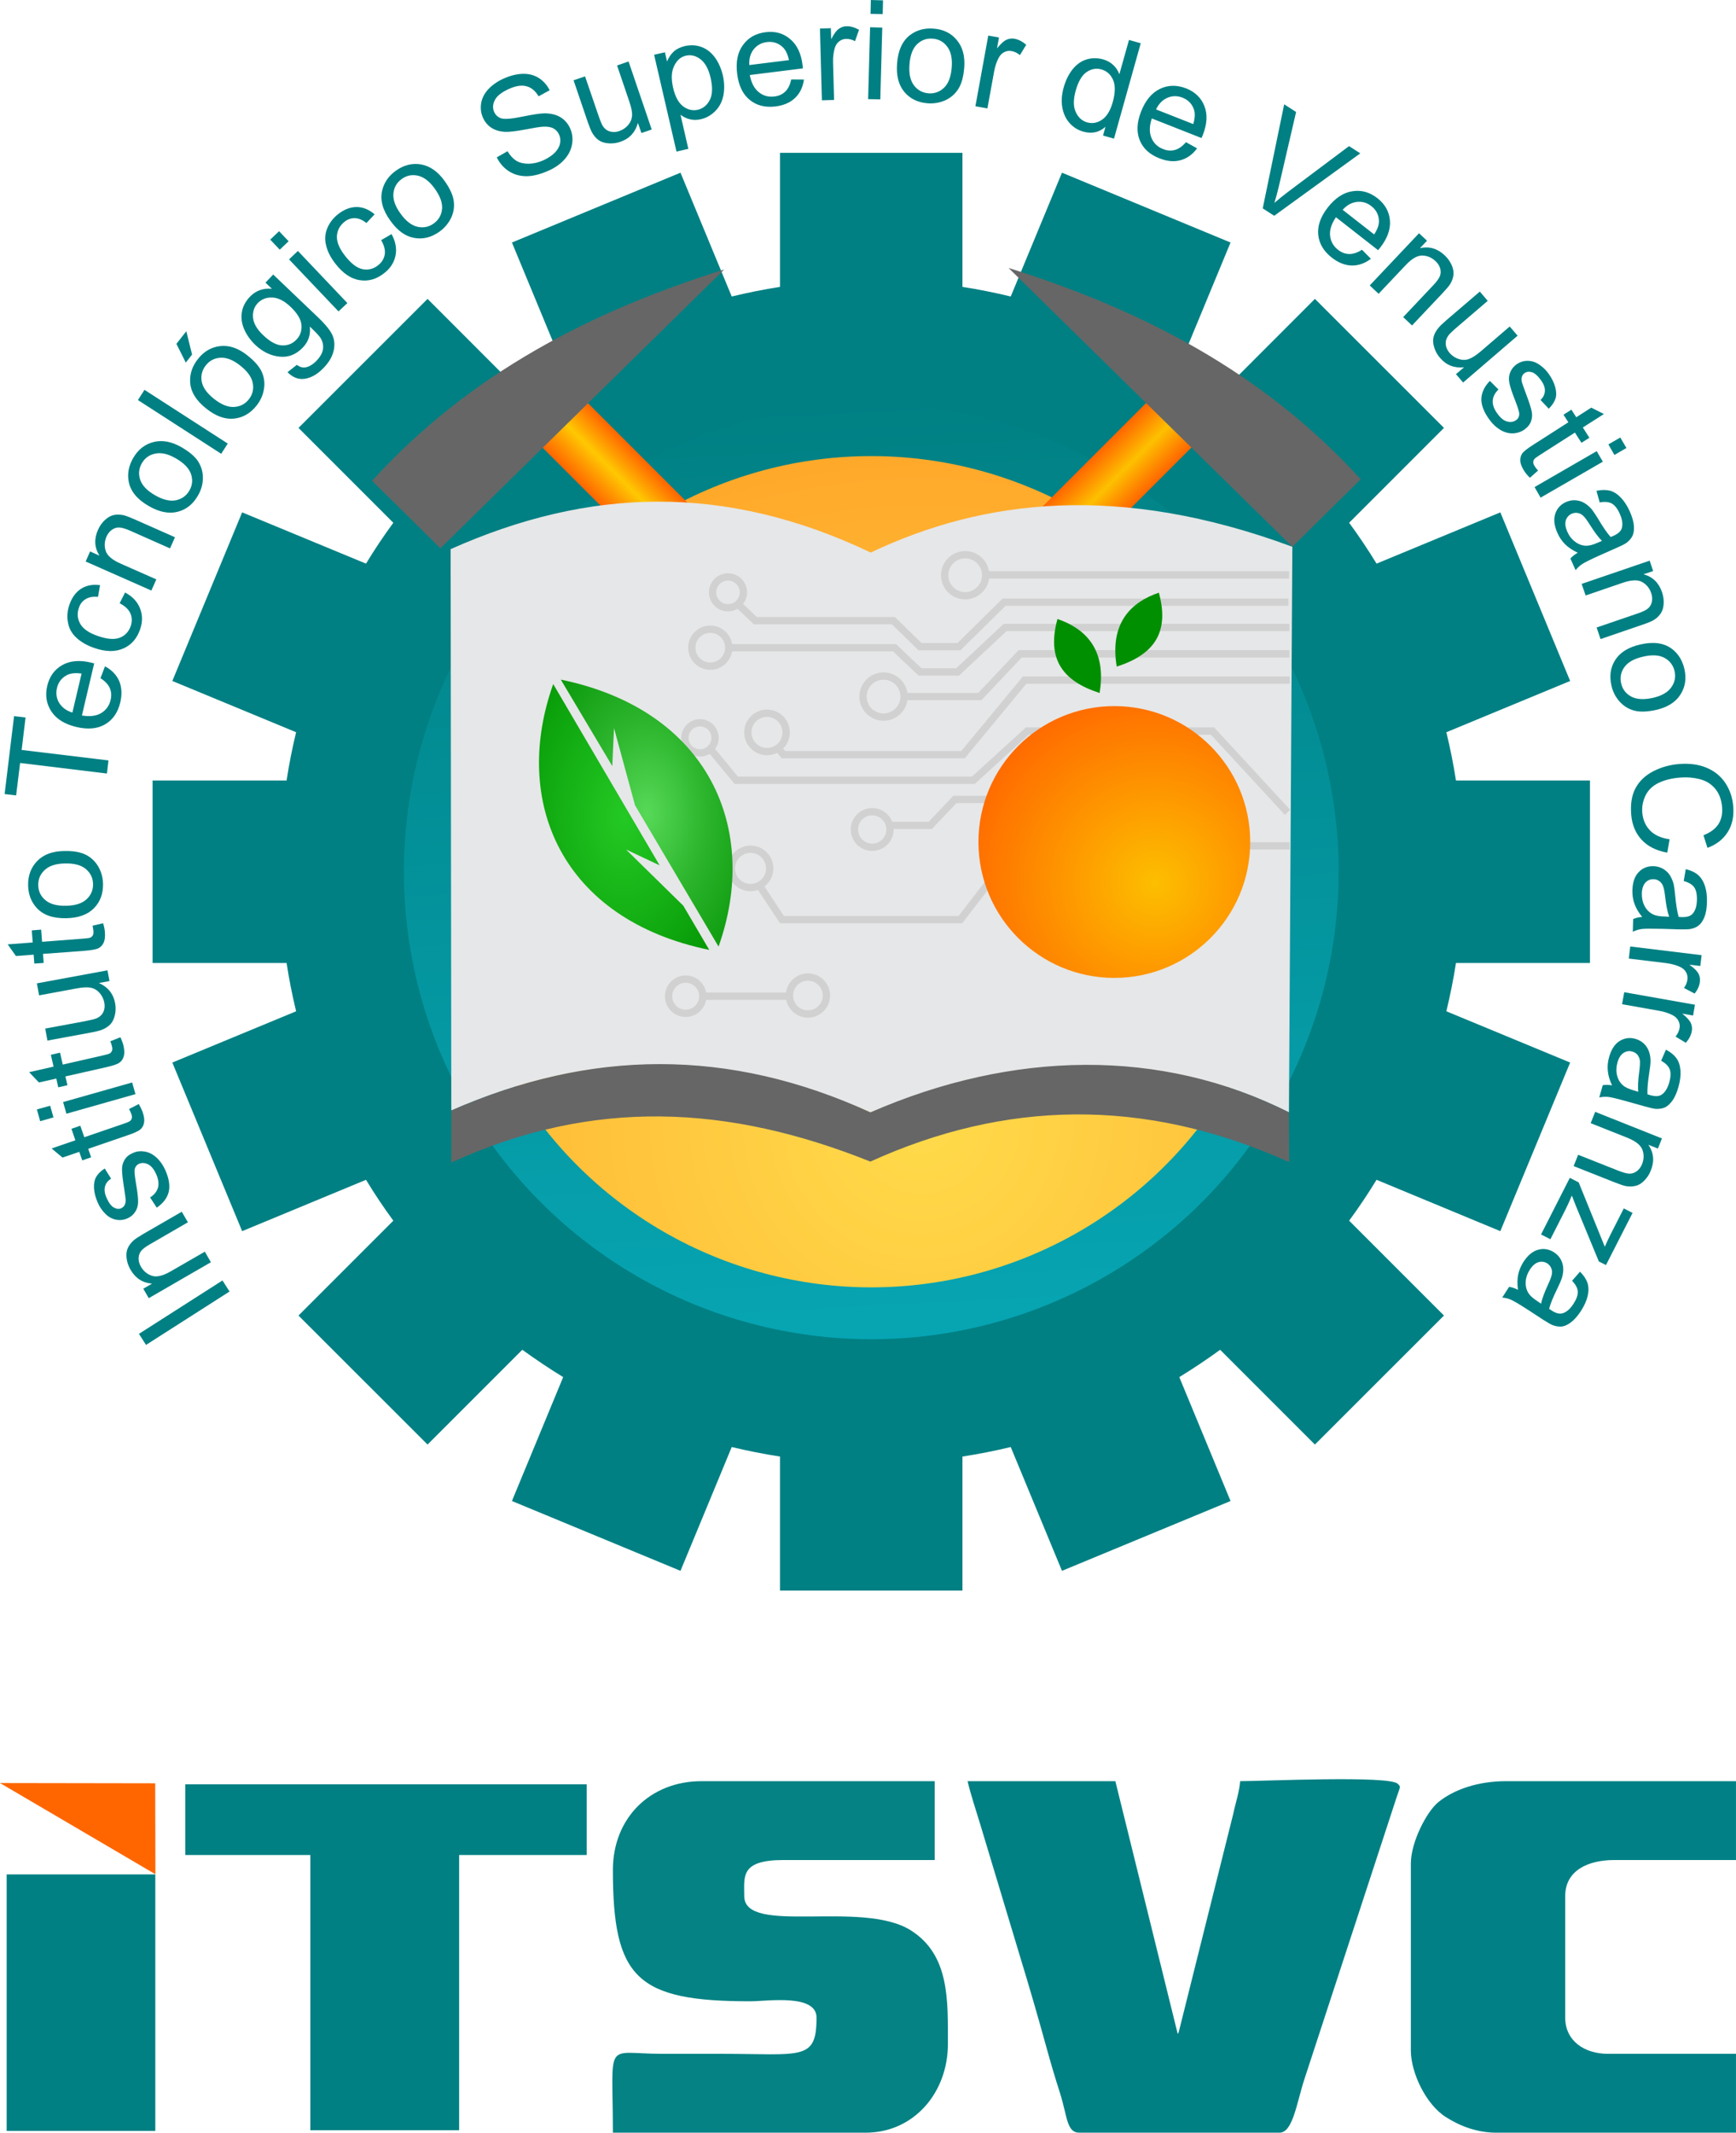
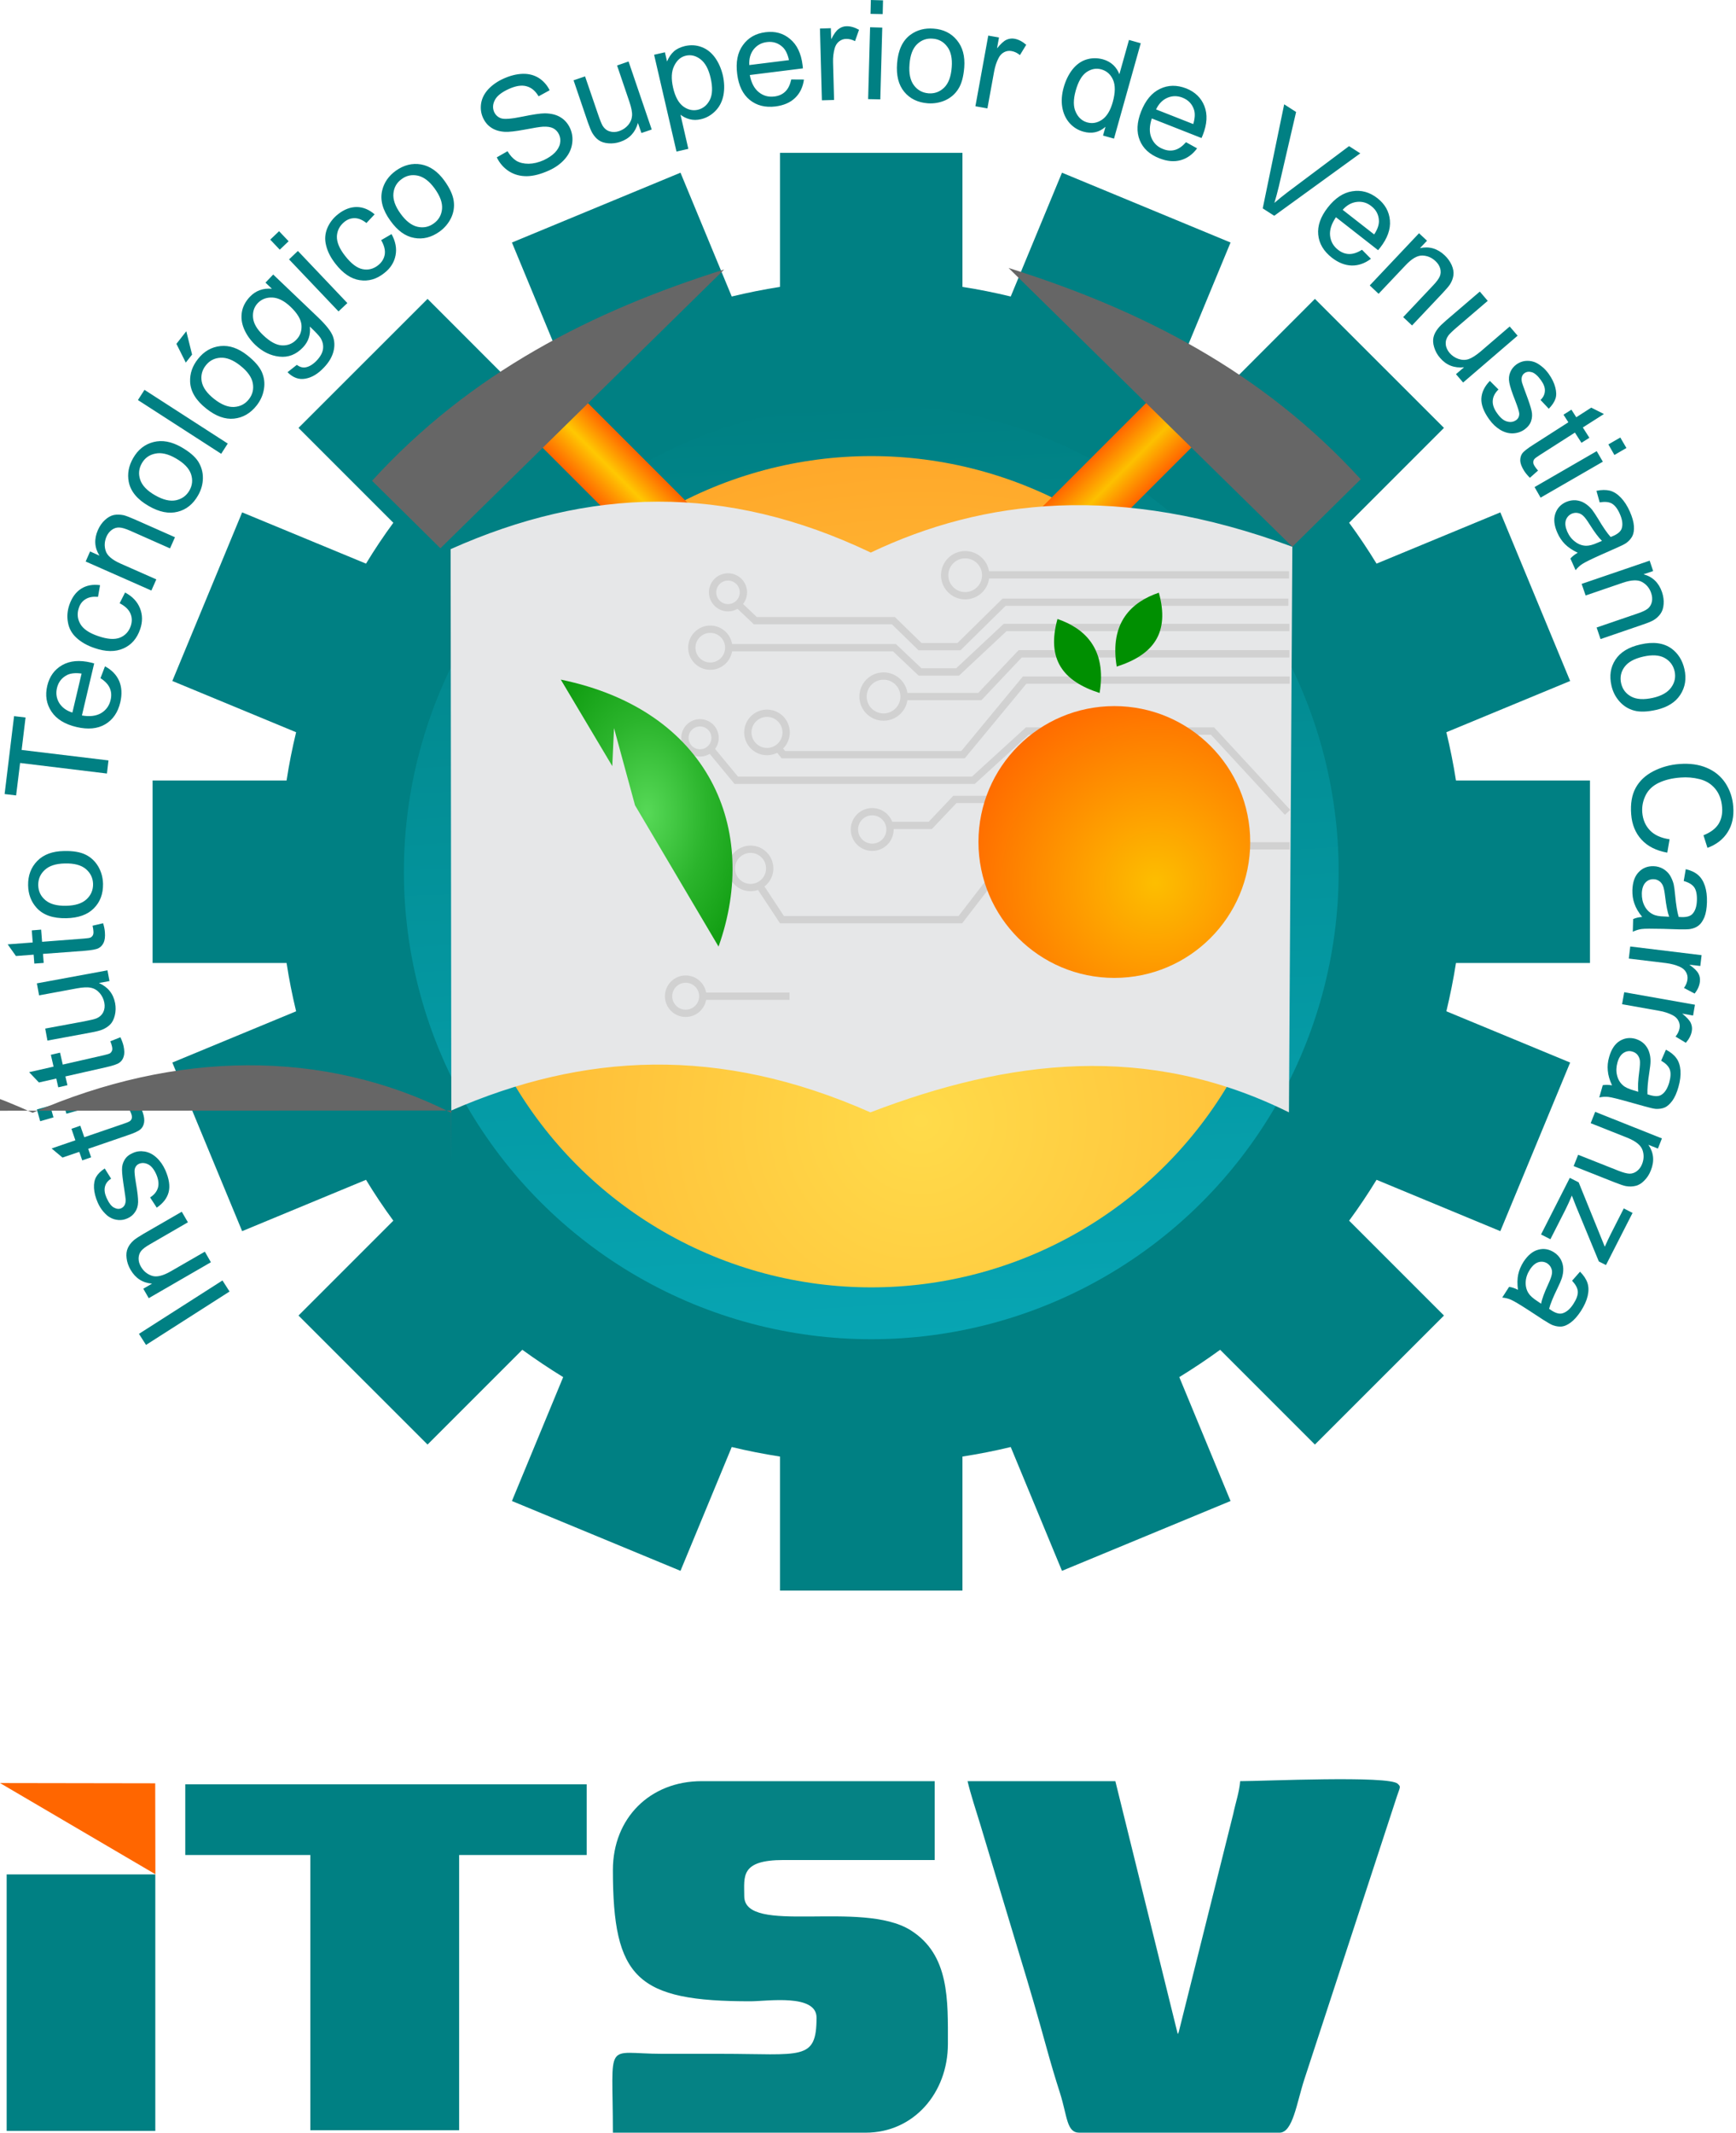
<svg xmlns="http://www.w3.org/2000/svg" xml:space="preserve" width="201.282mm" height="247.218mm" version="1.1" style="shape-rendering:geometricPrecision; text-rendering:geometricPrecision; image-rendering:optimizeQuality; fill-rule:evenodd; clip-rule:evenodd" viewBox="0 0 20391 25045">
  <defs>
    <style type="text/css">
   
    .str0 {stroke:#D1D1D1;stroke-width:85.765}
    .fil11 {fill:none}
    .fil10 {fill:#E6E7E8}
    .fil1 {fill:#008083}
    .fil13 {fill:#008F01}
    .fil3 {fill:#018186}
    .fil2 {fill:#058284}
    .fil4 {fill:#08C7D9}
    .fil9 {fill:#666666}
    .fil0 {fill:#FF6600}
    .fil8 {fill:url(#id2)}
    .fil5 {fill:url(#id3)}
    .fil7 {fill:url(#id4)}
    .fil14 {fill:url(#id5)}
    .fil15 {fill:url(#id6)}
    .fil12 {fill:url(#id7)}
    .fil6 {fill:url(#id8)}
   
  </style>
    <mask id="id0">
      <linearGradient id="id1" gradientUnits="userSpaceOnUse" x1="11180.5" y1="11332.7" x2="9054.12" y2="1384.51">
        <stop offset="0" style="stop-opacity:0; stop-color:white" />
        <stop offset="0.549" style="stop-opacity:-127.502; stop-color:white" />
        <stop offset="1" style="stop-opacity:1; stop-color:white" />
      </linearGradient>
      <rect style="fill:url(#id1)" x="1792" y="1795" width="16652" height="9127" />
    </mask>
    <linearGradient id="id2" gradientUnits="userSpaceOnUse" x1="12395.4" y1="6848.16" x2="11874" y2="6326.77">
      <stop offset="0" style="stop-opacity:1; stop-color:#FF6600" />
      <stop offset="0.502" style="stop-opacity:1; stop-color:#FDC000" />
      <stop offset="1" style="stop-opacity:1; stop-color:#FF6600" />
    </linearGradient>
    <linearGradient id="id3" gradientUnits="userSpaceOnUse" x1="10524.8" y1="15769.9" x2="9942.42" y2="4704.48">
      <stop offset="0" style="stop-opacity:1; stop-color:#07A5B3" />
      <stop offset="1" style="stop-opacity:1; stop-color:#008083" />
    </linearGradient>
    <linearGradient id="id4" gradientUnits="userSpaceOnUse" x1="7972.94" y1="6850.22" x2="8494.34" y2="6328.82">
      <stop offset="0" style="stop-opacity:1; stop-color:#FF6600" />
      <stop offset="0.522" style="stop-opacity:1; stop-color:#FFC802" />
      <stop offset="1" style="stop-opacity:1; stop-color:#FF6600" />
    </linearGradient>
    <radialGradient id="id5" gradientUnits="userSpaceOnUse" gradientTransform="matrix(0.64 -0 -0 1 2637 0)" cx="7330.88" cy="9593.81" r="2606.67" fx="7330.88" fy="9593.81">
      <stop offset="0" style="stop-opacity:1; stop-color:#24C924" />
      <stop offset="0.522" style="stop-opacity:1; stop-color:#12AC12" />
      <stop offset="1" style="stop-opacity:1; stop-color:#008F01" />
    </radialGradient>
    <radialGradient id="id6" gradientUnits="userSpaceOnUse" gradientTransform="matrix(-0.643 -7.87985E-017 1.22465E-016 -1 12483 19097)" cx="7595.79" cy="9548.67" r="2616.72" fx="7595.79" fy="9548.67">
      <stop offset="0" style="stop-opacity:1; stop-color:#57D957" />
      <stop offset="0.42" style="stop-opacity:1; stop-color:#2BB42C" />
      <stop offset="1" style="stop-opacity:1; stop-color:#008F01" />
    </radialGradient>
    <radialGradient id="id7" gradientUnits="userSpaceOnUse" gradientTransform="matrix(1.316 -0 -0 1.316 -4285 -3274)" cx="13568" cy="10367.4" r="1833.38" fx="13568" fy="10367.4">
      <stop offset="0" style="stop-opacity:1; stop-color:#FDBE00" />
      <stop offset="1" style="stop-opacity:1; stop-color:#FF6600" />
    </radialGradient>
    <radialGradient id="id8" gradientUnits="userSpaceOnUse" gradientTransform="matrix(1.111 -0 -0 1.111 -1202 -1463)" cx="10819.3" cy="13165.6" r="11965.2" fx="10819.3" fy="13165.6">
      <stop offset="0" style="stop-opacity:1; stop-color:#FFDB4A" />
      <stop offset="0.69" style="stop-opacity:1; stop-color:#FFA025" />
      <stop offset="1" style="stop-opacity:1; stop-color:#FF6600" />
    </radialGradient>
  </defs>
  <g id="Capa_x0020_1">
    <g id="_1178294528">
      <g>
        <polygon class="fil0" points="1823,20942 1825,22010 0,20939 " />
        <rect class="fil1" x="78" y="22012" width="1746" height="3012" />
        <polygon class="fil1" points="2176,20954 6891,20954 6891,21784 5393,21784 5393,25016 3645,25016 3645,21784 2176,21784 " />
        <path class="fil1" d="M12677 25045l2352 0c158,0 201,-350 294,-633l1086 -3319c39,-115 47,-108 9,-145 -99,-100 -1584,-31 -1851,-31 -11,133 -52,245 -81,383l-640 2561c-2,6 -7,18 -12,26l-733 -2970 -1736 0c36,154 103,356 149,507l473 1571c102,332 211,709 304,1047 48,175 101,354 159,535 88,277 77,468 227,468z" />
        <path class="fil2" d="M7199 21959c0,1274 281,1544 1620,1543 194,-1 772,-90 772,192 0,513 -175,425 -1119,425 -231,0 -463,0 -694,0 -689,-1 -579,-184 -579,926l2970 0c561,0 965,-465 965,-1042 0,-511 22,-1048 -439,-1336 -575,-359 -1953,64 -1953,-400 0,-230 -50,-424 463,-424l1774 0 0 -926 -2738 0c-607,0 -1042,435 -1042,1042z" />
-         <path class="fil3" d="M16572 21882l0 2198c0,259 175,633 413,783 172,109 370,182 590,182l2816 0 0 -926 -1504 0c-279,0 -502,-154 -502,-425l0 -1427c0,-302 268,-424 579,-424l1427 0 0 -926 -2700 0c-324,0 -608,94 -796,246 -142,116 -323,476 -323,719z" />
      </g>
      <path class="fil1" d="M11305 3369c192,30 381,68 567,113l602 -1454 1980 820 -602 1454c164,101 325,208 480,322l1113 -1114 1516 1515 -1114 1114c114,155 221,315 322,480l1454 -602 820 1980 -1454 602c45,186 83,375 113,567l1574 0 0 2143 -1574 0c-30,191 -68,380 -113,567l1454 602 -820 1980 -1454 -603c-101,165 -208,325 -322,480l1114 1114 -1516 1515 -1113 -1113c-155,113 -316,220 -480,321l602 1455 -1980 820 -602 -1454c-186,45 -375,82 -567,112l0 1574 -2143 0 0 -1574c-192,-30 -381,-67 -567,-112l-602 1454 -1980 -820 602 -1455c-164,-101 -324,-208 -480,-321l-1113 1113 -1516 -1515 1114 -1114c-114,-155 -221,-315 -321,-480l-1455 603 -820 -1980 1454 -602c-45,-187 -83,-376 -112,-567l-1574 0 0 -2143 1574 0c29,-192 67,-381 112,-567l-1454 -602 820 -1980 1455 602c100,-165 207,-325 321,-480l-1114 -1114 1516 -1515 1113 1114c156,-114 316,-221 480,-322l-602 -1454 1980 -820 602 1454c186,-45 375,-83 567,-113l0 -1574 2143 0 0 1574z" />
      <path class="fil4" style="mask:url(#id0)" d="M11305 3369c192,30 381,68 567,113l602 -1454 1980 820 -602 1454c164,101 325,208 480,322l1113 -1114 1516 1515 -1114 1114c114,155 221,315 322,480l1454 -602 820 1980 -1454 602c-8282,-5863 -10657,313 -15197,2323l0 -1756 1574 0c29,-192 67,-381 112,-567l-1454 -602 820 -1980 1455 602c100,-165 207,-325 321,-480l-1114 -1114 1516 -1515 1113 1114c156,-114 316,-221 480,-322l-602 -1454 1980 -820 602 1454c186,-45 375,-83 567,-113l0 -1574 2143 0 0 1574z" />
      <circle class="fil5" cx="10234" cy="10237" r="5490" />
      <circle class="fil6" cx="10234" cy="10237" r="4881" />
      <g>
        <g>
          <polygon class="fil7" points="6371,5255 6899,4727 10096,7924 9568,8452 " />
          <polygon class="fil8" points="13997,5253 13470,4725 10273,7922 10800,8450 " />
          <path class="fil9" d="M15180 6421l803 -793c-1159,-1270 -2581,-1992 -4136,-2481l3333 3274z" />
          <path class="fil9" d="M5173 6439l-803 -793c1159,-1270 2581,-1992 4136,-2481l-3333 3274z" />
        </g>
        <g>
          <path class="fil10" d="M5293 6449c1624,-725 3225,-776 4935,40 1318,-627 2917,-822 4952,-68l-40 6642c-1663,-825 -3296,-621 -4916,0 -1779,-788 -3370,-700 -4923,-22l-8 -6592z" />
          <line class="fil11 str0" x1="15141" y1="6751" x2="11601" y2="6751" />
          <polyline class="fil11 str0" points="15133,7072 11794,7072 11264,7594 10807,7594 10494,7289 8872,7289 8667,7094 " />
          <polyline class="fil11 str0" points="15145,7369 11806,7369 11248,7891 10807,7891 10506,7606 8595,7606 " />
          <polyline class="fil11 str0" points="15145,7678 11983,7678 11509,8180 10654,8180 " />
          <polyline class="fil11 str0" points="15149,7987 12035,7987 11312,8862 9201,8862 9153,8802 " />
          <polyline class="fil11 str0" points="15124,9540 14242,8585 12067,8585 11433,9163 8648,9163 8343,8794 " />
          <polyline class="fil11 str0" points="15148,9933 13873,9933 13295,9139 11947,9139 11754,9388 11216,9388 10927,9693 10448,9693 " />
          <polyline class="fil11 str0" points="8920,10398 9185,10800 11280,10800 11794,10134 " />
          <circle class="fil11 str0" cx="11337" cy="6755" r="241" />
          <circle class="fil11 str0" cx="8551" cy="6956" r="181" />
          <circle class="fil11 str0" cx="8343" cy="7606" r="217" />
          <circle class="fil11 str0" cx="10378" cy="8180" r="241" />
          <circle class="fil11 str0" cx="9009" cy="8601" r="225" />
          <circle class="fil11 str0" cx="8222" cy="8665" r="177" />
          <circle class="fil11 str0" cx="10245" cy="9741" r="209" />
          <circle class="fil11 str0" cx="8816" cy="10198" r="225" />
          <circle class="fil11 str0" cx="8054" cy="11699" r="201" />
-           <circle class="fil11 str0" cx="9490" cy="11691" r="217" />
          <line class="fil11 str0" x1="8254" y1="11699" x2="9274" y2="11699" />
        </g>
        <g>
          <circle class="fil12" cx="13089" cy="9888" r="1596" />
          <path class="fil13" d="M13117 7828c-87,-523 180,-761 495,-868 130,473 -63,730 -495,868z" />
          <path class="fil13" d="M12916 8138c87,-523 -180,-761 -495,-869 -130,474 63,730 495,869z" />
-           <path class="fil14" d="M6498 8033l1250 2129 -395 -186 673 660 305 519c-1742,-358 -2323,-1747 -1833,-3122z" />
          <path class="fil15" d="M8440 11116l-981 -1659 -247 -907 -20 447 -605 -1016c1742,358 2343,1759 1853,3135z" />
        </g>
      </g>
      <g>
        <path class="fil1" d="M2696 15167l-981 627 -83 -130 981 -627 83 130zm-219 -344l-730 422 -64 -111 103 -60c-110,-8 -194,-62 -253,-163 -25,-44 -41,-89 -46,-135 -6,-46 -1,-86 14,-119 15,-33 38,-64 69,-91 20,-18 59,-43 116,-77l449 -259 72 124 -444 257c-51,29 -86,55 -105,79 -19,24 -29,53 -30,86 -1,33 8,66 27,99 31,53 73,88 129,107 55,19 130,1 223,-53l399 -230 71 124zm-636 -641l-78 -120c49,-31 79,-69 92,-114 13,-45 6,-98 -20,-158 -27,-60 -59,-99 -96,-117 -37,-18 -73,-20 -106,-6 -29,13 -46,37 -52,70 -3,24 2,75 15,154 19,106 27,181 26,226 -1,45 -13,84 -36,117 -22,33 -52,58 -90,74 -35,16 -70,22 -106,19 -36,-3 -70,-13 -101,-32 -24,-13 -49,-36 -75,-66 -26,-30 -48,-66 -66,-106 -26,-60 -41,-117 -44,-170 -3,-54 6,-98 26,-133 20,-35 54,-68 100,-98l75 120c-38,23 -62,54 -72,92 -10,38 -4,82 18,132 27,60 56,99 87,115 31,17 60,20 86,8 17,-8 30,-20 39,-36 9,-17 14,-39 13,-66 -1,-15 -7,-58 -18,-130 -16,-103 -25,-176 -25,-220 -1,-43 9,-82 30,-116 20,-35 53,-62 98,-81 43,-20 89,-25 139,-17 50,9 96,32 138,71 42,38 77,88 104,148 44,101 57,186 39,257 -18,71 -65,132 -140,183zm-325 -1158l114 -59c20,35 36,68 46,97 17,49 22,90 16,122 -6,33 -20,59 -42,78 -21,20 -73,44 -154,71l-460 158 34 100 -104 36 -35 -100 -197 67 -128 -107 279 -96 -46 -135 104 -36 47 135 467 -160c39,-13 63,-24 72,-32 10,-9 16,-19 19,-32 3,-13 1,-30 -6,-50 -5,-15 -14,-34 -26,-57zm-888 98l-156 45 -39 -138 156 -44 39 137zm963 -273l-811 230 -39 -137 811 -230 39 137zm-295 -621l118 -47c18,38 30,72 37,102 11,51 12,92 2,123 -9,32 -26,56 -50,73 -23,18 -77,36 -161,55l-474 107 24 103 -108 25 -23 -103 -204 46 -115 -121 287 -65 -32 -139 108 -25 32 140 482 -110c40,-9 65,-17 75,-24 10,-8 17,-18 22,-30 4,-13 4,-30 -1,-50 -3,-16 -10,-36 -19,-60zm-10 -707l-124 23c106,47 169,126 190,236 9,49 8,96 -3,142 -11,46 -29,82 -53,107 -25,26 -57,47 -96,63 -27,11 -70,22 -130,33l-513 95 -26 -141 459 -85c73,-14 122,-26 146,-36 36,-16 61,-40 77,-72 16,-33 20,-70 12,-112 -8,-42 -26,-79 -54,-112 -29,-33 -63,-54 -103,-62 -40,-9 -95,-6 -166,7l-443 82 -26 -141 829 -153 24 126zm-199 -650l124 -29c12,39 19,75 21,106 4,52 -1,93 -15,123 -14,29 -34,51 -60,64 -26,14 -82,24 -167,31l-485 36 8 106 -110 8 -8 -105 -208 16 -97 -137 294 -22 -11 -142 110 -9 11 143 493 -38c41,-3 67,-7 78,-13 11,-6 20,-15 26,-27 6,-12 8,-28 6,-49 -1,-16 -4,-36 -10,-62zm-309 -88c-156,3 -272,-37 -349,-123 -64,-71 -97,-159 -99,-263 -2,-116 34,-211 108,-287 74,-75 178,-114 312,-116 108,-3 194,12 256,43 63,31 112,78 148,139 36,62 54,129 56,203 2,118 -34,214 -108,288 -74,75 -182,113 -324,116zm-3 -146c108,-2 188,-27 241,-76 52,-48 78,-108 77,-180 -2,-71 -30,-129 -85,-176 -55,-46 -137,-68 -247,-65 -104,2 -183,27 -235,76 -53,48 -78,108 -77,178 1,72 29,131 84,177 54,46 135,68 242,66zm481 -1553l-1020 -124 -47 381 -135 -16 111 -915 135 16 -46 381 1020 123 -18 154zm-76 -1120l53 -139c79,42 134,99 166,171 31,72 36,156 14,251 -28,120 -88,206 -178,259 -90,53 -202,63 -335,32 -138,-32 -237,-93 -296,-182 -59,-89 -76,-190 -49,-303 26,-109 84,-190 175,-242 91,-52 204,-62 339,-30 8,2 21,5 37,10l-144 611c91,16 166,7 225,-27 58,-35 96,-86 112,-155 12,-51 9,-97 -10,-140 -18,-42 -55,-81 -109,-116zm-330 404l108 -458c-71,-10 -127,-4 -168,16 -64,32 -104,83 -121,153 -15,64 -6,123 26,176 33,53 84,91 155,113zm555 -1284l64 -126c86,46 144,107 175,185 31,77 32,159 2,246 -37,109 -103,185 -197,226 -94,42 -207,41 -340,-5 -86,-29 -156,-69 -211,-120 -55,-50 -88,-110 -100,-180 -13,-69 -7,-138 16,-206 30,-87 76,-150 138,-190 63,-40 138,-54 223,-42l-24 137c-58,-5 -106,3 -144,26 -38,22 -65,56 -80,101 -24,68 -18,132 16,191 34,60 104,107 210,143 107,37 191,43 254,19 62,-25 105,-70 128,-136 18,-53 17,-103 -4,-150 -20,-46 -62,-86 -126,-119zm373 -149l-772 -341 52 -118 110 49c-59,-94 -65,-194 -18,-301 21,-47 48,-86 82,-117 34,-32 69,-51 104,-59 36,-7 74,-6 115,2 26,6 70,23 130,49l474 210 -58 131 -469 -208c-53,-23 -95,-36 -126,-37 -31,-2 -60,7 -87,26 -27,19 -49,46 -64,80 -24,56 -28,111 -10,167 17,56 75,106 174,150l421 186 -58 131zm-30 -992c-135,-77 -214,-172 -236,-285 -18,-94 -1,-186 51,-277 57,-100 137,-164 240,-190 102,-26 211,-6 327,60 94,54 160,110 198,169 37,59 56,125 55,196 -1,71 -20,138 -57,202 -58,102 -138,167 -240,192 -102,26 -215,4 -338,-67zm73 -127c94,54 175,73 245,59 70,-15 123,-53 159,-115 35,-62 41,-126 18,-194 -24,-68 -83,-129 -179,-184 -90,-52 -171,-70 -240,-55 -71,14 -123,52 -158,113 -36,63 -42,127 -19,195 23,67 81,128 174,181zm777 -487l-978 -631 77 -120 978 631 -77 120zm-173 -529c-123,-96 -187,-202 -192,-316 -4,-96 26,-185 91,-267 71,-91 160,-142 265,-153 105,-11 210,25 315,108 85,67 142,132 171,196 28,64 37,131 25,201 -11,70 -40,134 -85,192 -73,93 -162,144 -266,155 -105,11 -213,-28 -324,-116zm90 -115c85,67 163,98 234,94 72,-4 130,-34 174,-90 44,-56 59,-119 46,-190 -13,-70 -63,-140 -150,-208 -81,-64 -158,-94 -229,-90 -72,4 -129,34 -173,90 -44,56 -60,119 -48,189 13,70 62,139 146,205zm-333 -427l-110 -220 116 -148 68 274 -74 94zm1195 113l109 -86c35,25 69,35 102,29 43,-7 86,-33 129,-77 46,-48 71,-94 77,-139 6,-44 -4,-87 -29,-129 -16,-25 -58,-70 -126,-134 11,96 -17,178 -81,245 -80,84 -172,120 -277,108 -104,-11 -198,-58 -283,-138 -58,-56 -102,-118 -131,-186 -29,-68 -37,-134 -26,-200 11,-65 43,-125 94,-179 69,-72 155,-103 259,-94l-76 -72 91 -95 527 503c95,91 153,165 174,222 21,57 23,118 6,181 -17,64 -54,127 -113,188 -69,73 -141,116 -217,129 -75,14 -145,-12 -209,-76zm-285 -434c80,76 153,116 220,119 67,3 123,-19 169,-67 46,-47 65,-105 60,-172 -6,-67 -48,-137 -126,-212 -74,-71 -146,-108 -216,-111 -69,-3 -126,19 -171,65 -44,47 -62,103 -56,171 6,68 46,137 120,207zm194 -1005l-112 -118 104 -99 112 118 -104 99zm690 725l-581 -611 104 -99 581 612 -104 98zm501 -837l122 -71c47,86 63,169 47,250 -16,82 -60,152 -133,208 -90,72 -186,99 -288,83 -101,-15 -196,-79 -282,-189 -57,-72 -94,-143 -112,-216 -19,-72 -14,-140 13,-205 27,-65 70,-120 127,-165 71,-56 145,-84 219,-84 74,1 144,29 210,86l-96 102c-45,-36 -90,-55 -134,-57 -44,-1 -85,12 -123,42 -56,45 -86,101 -90,169 -3,69 29,147 98,234 70,89 138,141 204,154 66,13 126,-2 181,-45 44,-34 70,-77 79,-127 8,-50 -6,-106 -42,-169zm109 -227c-92,-126 -124,-245 -97,-357 22,-93 76,-170 160,-231 94,-67 193,-92 297,-74 104,19 195,82 274,191 63,88 99,166 109,236 10,69 0,136 -30,200 -31,64 -76,118 -135,161 -96,69 -196,94 -299,75 -103,-18 -196,-85 -279,-201zm118 -85c63,88 130,139 199,155 70,16 134,3 192,-39 58,-42 90,-98 97,-169 7,-72 -22,-152 -87,-242 -61,-84 -126,-134 -196,-150 -70,-15 -133,-3 -190,39 -59,42 -91,98 -98,169 -7,71 20,150 83,237zm1131 -660l126 -72c31,51 65,88 103,112 39,23 87,35 145,35 57,-1 116,-15 177,-42 53,-25 97,-54 131,-88 33,-35 54,-71 61,-108 7,-37 4,-72 -11,-104 -15,-33 -38,-58 -68,-74 -31,-16 -72,-22 -124,-19 -33,2 -104,13 -212,34 -108,20 -186,29 -235,26 -62,-4 -115,-20 -157,-48 -43,-28 -75,-67 -97,-115 -25,-54 -32,-111 -23,-171 10,-61 38,-116 85,-167 48,-50 107,-92 179,-124 78,-35 153,-54 225,-56 71,-2 134,15 189,49 54,35 97,83 127,144l-130 71c-37,-63 -84,-103 -142,-118 -57,-16 -126,-5 -208,32 -85,39 -140,82 -164,131 -25,48 -27,95 -8,139 18,38 46,63 84,75 38,12 120,6 246,-20 126,-26 214,-39 265,-39 75,1 136,16 186,47 49,30 86,73 112,130 25,57 33,117 23,181 -10,65 -38,124 -86,179 -48,55 -110,100 -186,134 -95,43 -182,66 -259,67 -78,1 -148,-18 -210,-57 -62,-40 -110,-94 -144,-164zm1699 -286l-41 -118c-31,111 -100,185 -206,221 -47,16 -94,22 -141,18 -47,-4 -85,-16 -114,-37 -29,-20 -54,-49 -76,-86 -14,-25 -31,-66 -51,-123l-168 -494 135 -46 151 441c24,71 43,118 56,140 21,33 48,55 83,65 34,11 72,10 112,-4 41,-14 75,-37 104,-70 28,-33 43,-70 46,-110 3,-41 -8,-95 -31,-163l-145 -427 135 -47 272 799 -121 41zm412 218l-263 -1137 127 -29 25 108c20,-49 47,-88 80,-118 32,-29 76,-50 129,-63 70,-16 136,-12 198,12 62,23 114,65 157,124 42,59 72,128 91,206 19,84 21,163 7,237 -15,74 -47,136 -96,185 -49,49 -106,81 -169,95 -46,11 -90,11 -132,0 -41,-11 -77,-29 -107,-53l92 401 -139 32zm-40 -750c24,105 64,178 118,219 54,40 112,54 173,40 61,-15 108,-53 140,-115 32,-63 35,-149 10,-258 -24,-105 -64,-178 -119,-220 -55,-42 -112,-56 -172,-42 -59,13 -105,53 -137,119 -33,66 -37,151 -13,257zm1388 -97l149 1c-12,88 -46,160 -103,215 -56,55 -133,88 -230,101 -122,15 -223,-11 -304,-77 -81,-66 -130,-167 -147,-303 -18,-140 4,-254 67,-340 62,-87 151,-138 267,-152 111,-14 207,12 287,80 81,67 130,169 147,307 1,9 2,21 4,38l-624 78c17,91 52,158 105,201 53,43 114,60 184,51 51,-6 94,-25 127,-57 34,-32 57,-80 71,-143zm-493 -169l466 -58c-15,-70 -40,-121 -73,-152 -52,-49 -114,-69 -186,-60 -65,8 -117,37 -156,86 -38,49 -55,110 -51,184zm853 414l-23 -843 128 -4 4 130c31,-61 60,-102 88,-121 27,-20 57,-31 91,-32 48,-1 97,13 148,42l-47 133c-36,-19 -71,-27 -105,-26 -31,0 -59,11 -83,30 -24,19 -41,46 -51,80 -14,51 -21,106 -19,167l12 440 -143 4zm571 -1015l4 -163 143 4 -4 162 -143 -3zm-28 1001l23 -844 143 4 -23 843 -143 -3zm340 -420c12,-155 64,-267 156,-335 77,-57 168,-81 272,-73 115,8 207,53 274,135 68,81 97,188 87,321 -9,108 -31,192 -69,251 -37,60 -88,104 -152,134 -65,29 -134,41 -207,36 -118,-9 -210,-54 -277,-135 -67,-81 -95,-192 -84,-334zm146 11c-9,108 9,190 52,247 43,57 100,88 172,94 71,5 131,-17 183,-67 51,-50 81,-130 89,-240 8,-104 -10,-185 -53,-241 -43,-58 -100,-89 -170,-94 -72,-6 -133,16 -185,66 -51,50 -80,128 -88,235zm774 493l151 -830 126 22 -23 128c43,-53 80,-87 111,-101 31,-14 63,-18 95,-12 48,9 93,33 137,71l-74 121c-30,-25 -63,-41 -97,-47 -30,-6 -60,-2 -87,12 -28,14 -50,37 -66,68 -25,47 -42,100 -53,159l-79 434 -141 -25zm1499 344l29 -103c-74,66 -161,85 -260,57 -65,-18 -120,-53 -164,-103 -44,-51 -72,-113 -84,-185 -12,-72 -6,-150 17,-232 23,-81 57,-151 102,-209 46,-58 100,-98 164,-118 64,-20 129,-20 196,-2 49,14 89,37 122,68 32,31 55,67 70,107l113 -403 138 39 -314 1120 -129 -36zm-321 -527c-29,104 -29,188 1,251 29,64 74,104 133,121 61,17 119,7 175,-31 55,-37 98,-106 126,-206 31,-111 32,-198 4,-262 -28,-64 -74,-105 -137,-123 -61,-17 -119,-6 -175,32 -55,38 -97,111 -127,218zm1296 605l130 72c-53,72 -117,118 -193,139 -76,21 -159,14 -250,-22 -115,-45 -192,-116 -231,-213 -39,-96 -34,-209 16,-336 52,-132 126,-221 223,-267 96,-46 198,-47 307,-5 104,41 176,111 214,208 38,97 32,211 -19,340 -3,8 -8,20 -15,35l-584 -230c-29,88 -31,164 -5,226 26,63 71,108 137,133 48,20 95,23 139,11 45,-12 88,-43 131,-91zm-352 -385l437 172c20,-68 23,-124 9,-168 -22,-68 -67,-115 -135,-142 -61,-24 -120,-23 -177,1 -58,25 -102,70 -134,137zm1253 1162l252 -1222 140 90 -203 875c-17,70 -34,135 -52,193 49,-43 101,-85 155,-126l722 -541 132 85 -1011 733 -135 -87zm1166 486l105 106c-71,54 -146,80 -225,79 -79,-2 -157,-32 -234,-92 -97,-76 -150,-166 -160,-270 -10,-104 27,-210 111,-318 87,-112 184,-176 289,-192 106,-17 204,10 296,82 88,69 137,156 146,260 9,104 -29,211 -115,321 -5,6 -13,16 -24,29l-495 -387c-52,76 -76,148 -69,216 7,67 38,123 93,166 42,33 85,49 131,50 47,1 97,-16 151,-50zm-227 -469l370 289c39,-59 57,-112 56,-159 -2,-71 -32,-129 -89,-173 -51,-41 -108,-57 -170,-50 -62,7 -118,38 -167,93zm318 888l579 -613 94 88 -83 87c108,-24 205,4 290,84 37,35 64,74 83,116 18,42 25,82 20,118 -5,36 -18,72 -40,107 -15,23 -45,58 -90,106l-356 377 -104 -98 352 -373c40,-42 66,-78 78,-106 12,-29 13,-59 5,-91 -9,-32 -27,-61 -55,-87 -44,-42 -95,-64 -154,-66 -59,-2 -125,36 -199,115l-316 334 -104 -98zm1013 1042l95 -81c-115,12 -209,-24 -282,-110 -33,-37 -55,-79 -69,-124 -14,-45 -16,-85 -8,-119 8,-35 26,-69 52,-102 17,-23 49,-54 95,-94l397 -340 93 109 -355 304c-56,48 -93,83 -108,104 -23,32 -33,65 -30,101 2,36 18,70 45,103 28,32 63,56 104,70 41,14 81,15 120,2 38,-13 85,-43 140,-89l342 -294 93 108 -640 550 -84 -98zm398 79l101 101c-41,40 -64,83 -67,130 -4,47 14,98 52,150 38,54 77,86 117,96 40,11 75,5 105,-16 26,-18 38,-45 37,-79 -2,-23 -17,-72 -46,-147 -40,-100 -63,-172 -71,-217 -8,-44 -4,-84 12,-121 15,-37 40,-67 73,-91 31,-22 64,-35 100,-40 36,-4 71,-1 106,11 26,9 55,25 86,50 32,24 60,54 86,90 38,54 64,106 77,158 14,52 15,97 2,135 -13,39 -39,77 -78,117l-97 -103c32,-30 49,-65 51,-104 3,-39 -12,-81 -45,-127 -38,-53 -74,-85 -108,-95 -33,-10 -62,-6 -86,11 -15,10 -25,25 -31,43 -5,18 -5,40 1,66 4,15 19,56 44,124 37,98 60,168 69,210 10,43 7,83 -6,121 -13,38 -39,70 -79,99 -39,27 -83,42 -134,44 -50,2 -100,-12 -149,-41 -49,-30 -93,-71 -131,-125 -64,-89 -94,-170 -91,-243 4,-74 37,-142 100,-207zm566 1053l-96 85c-29,-29 -52,-57 -69,-84 -27,-44 -42,-82 -44,-115 -1,-33 6,-61 22,-85 17,-25 61,-60 134,-106l409 -262 -57 -89 93 -59 57 89 176 -113 149 75 -248 158 77 121 -93 59 -77 -120 -416 266c-35,22 -56,38 -63,49 -7,10 -10,22 -10,35 0,14 6,29 18,47 8,13 21,30 38,49zm826 -307l140 -81 72 123 -141 82 -71 -124zm-867 501l730 -422 72 124 -731 422 -71 -124zm507 771c-63,-30 -113,-64 -150,-101 -37,-38 -67,-82 -89,-133 -38,-85 -46,-159 -25,-223 21,-64 63,-110 127,-139 38,-16 76,-23 115,-20 39,4 74,15 105,35 31,19 59,44 85,75 18,23 41,59 71,107 59,100 109,172 148,214 18,-8 30,-12 34,-14 53,-24 85,-53 96,-87 15,-47 7,-103 -22,-169 -27,-62 -59,-102 -93,-122 -35,-20 -82,-25 -144,-14l-38 -136c59,-13 112,-13 158,-2 45,12 88,39 129,82 40,42 76,97 105,163 29,66 45,123 48,171 3,48 -3,87 -18,117 -15,30 -39,57 -71,81 -20,14 -59,34 -117,59l-174 77c-121,54 -196,91 -226,111 -30,19 -56,44 -79,73l-61 -137c22,-25 51,-48 86,-68zm285 -139c-40,-39 -88,-103 -144,-192 -32,-51 -57,-85 -77,-103 -19,-18 -41,-29 -65,-33 -24,-4 -47,-1 -70,9 -34,16 -57,42 -69,78 -11,37 -5,81 17,132 22,50 53,90 93,119 39,30 82,46 128,47 35,1 82,-11 139,-37l48 -20z" />
        <path class="fil1" d="M18578 6857l799 -273 41 122 -113 38c107,29 179,99 217,209 16,49 23,96 19,142 -3,46 -16,84 -37,113 -21,30 -49,56 -85,77 -24,13 -66,31 -129,52l-490 168 -46 -136 485 -166c55,-18 94,-38 118,-57 23,-20 39,-46 46,-79 7,-32 4,-66 -8,-102 -19,-58 -55,-101 -106,-130 -50,-29 -127,-26 -229,9l-435 149 -47 -136zm691 711c152,-35 274,-18 367,50 76,57 126,137 149,238 26,113 10,214 -48,303 -57,88 -151,147 -281,177 -106,24 -193,27 -260,9 -68,-18 -126,-54 -173,-107 -47,-53 -79,-115 -95,-187 -26,-115 -11,-216 47,-304 57,-88 156,-148 294,-179zm32 143c-105,24 -178,64 -220,122 -42,58 -55,122 -39,192 16,69 55,121 118,155 63,34 148,39 256,15 101,-23 173,-64 214,-122 42,-58 55,-122 40,-190 -16,-70 -55,-122 -118,-157 -62,-34 -146,-39 -251,-15zm310 2145l-27 157c-129,-23 -229,-73 -302,-152 -72,-78 -113,-178 -122,-298 -10,-125 8,-229 53,-311 45,-82 114,-147 207,-195 94,-48 196,-77 307,-85 120,-9 227,5 321,45 93,39 167,100 220,181 53,82 84,174 91,276 9,116 -13,216 -66,299 -53,84 -132,145 -237,184l-47 -148c83,-33 141,-77 176,-131 34,-54 49,-119 43,-197 -7,-89 -34,-162 -81,-218 -47,-57 -108,-94 -182,-113 -74,-19 -149,-25 -225,-19 -99,7 -184,28 -256,62 -71,34 -123,83 -154,146 -32,64 -45,130 -40,201 7,86 37,156 91,212 54,56 131,90 230,104zm-322 912c-44,-54 -74,-106 -91,-156 -18,-49 -25,-102 -24,-158 3,-93 27,-164 74,-212 46,-49 105,-72 175,-70 41,1 78,12 112,31 33,20 60,45 80,76 19,32 34,66 44,105 6,28 12,71 17,127 11,116 25,202 42,257 20,1 32,2 38,2 57,1 99,-11 123,-37 34,-36 51,-90 53,-162 2,-68 -9,-118 -31,-150 -23,-33 -64,-58 -124,-75l24 -139c59,14 107,36 143,67 36,30 63,73 82,129 18,55 26,120 24,192 -2,72 -12,131 -30,176 -19,44 -41,77 -67,97 -26,21 -59,35 -99,42 -24,4 -68,5 -131,4l-190 -6c-132,-3 -216,-3 -252,2 -35,5 -69,16 -102,32l4 -149c30,-14 66,-22 106,-25zm317 -2c-19,-53 -35,-131 -47,-236 -7,-59 -15,-101 -25,-126 -10,-24 -25,-44 -44,-57 -20,-14 -43,-22 -67,-22 -38,-1 -70,12 -96,40 -26,29 -40,71 -42,126 -1,55 9,104 32,148 23,44 55,76 96,97 32,17 79,26 141,27l52 3zm-457 349l838 102 -15 127 -129 -15c56,39 91,74 107,104 16,30 21,62 17,95 -5,48 -26,95 -62,140l-125 -66c23,-32 37,-65 41,-100 4,-31 -2,-59 -17,-86 -16,-27 -40,-48 -72,-62 -48,-22 -102,-36 -162,-44l-438 -53 17 -142zm-71 537l831 147 -22 127 -128 -23c54,43 87,80 101,110 14,31 18,63 12,96 -8,47 -32,93 -70,137l-121 -73c25,-31 41,-64 47,-98 6,-30 1,-60 -13,-87 -14,-28 -37,-50 -68,-66 -47,-24 -100,-42 -160,-52l-434 -77 25 -141zm-143 1094c-29,-63 -46,-121 -50,-174 -5,-52 0,-105 16,-159 25,-89 66,-152 123,-188 57,-35 119,-44 187,-25 39,12 73,31 101,58 27,28 47,59 58,94 12,35 18,72 17,112 0,29 -5,71 -14,128 -18,115 -25,201 -22,259 19,6 31,9 36,11 56,15 99,14 129,-6 41,-26 71,-75 91,-144 18,-65 20,-116 6,-153 -14,-38 -48,-72 -101,-103l56 -129c55,28 96,62 123,100 28,38 43,86 48,145 4,58 -4,123 -24,193 -19,69 -44,123 -72,162 -29,39 -58,65 -89,79 -30,13 -66,18 -106,16 -25,-2 -67,-12 -128,-29l-183 -51c-127,-36 -209,-56 -244,-60 -36,-4 -72,-2 -108,6l41 -144c33,-6 69,-5 109,2zm308 75c-6,-56 -2,-136 12,-240 8,-59 10,-102 7,-128 -4,-26 -14,-48 -29,-67 -16,-18 -36,-31 -60,-37 -36,-11 -71,-5 -103,16 -32,21 -56,58 -71,111 -15,53 -17,104 -5,152 11,47 34,87 69,117 26,24 70,44 130,61l50 15zm-506 236l784 312 -47 119 -112 -44c63,91 73,191 29,300 -18,47 -44,87 -77,120 -32,33 -66,54 -102,62 -35,9 -73,10 -114,3 -27,-5 -71,-20 -132,-44l-482 -191 53 -133 477 189c54,21 96,32 127,33 31,0 60,-10 86,-30 26,-20 47,-47 61,-83 22,-56 24,-112 4,-167 -20,-55 -80,-103 -180,-143l-428 -170 53 -133zm-298 775l104 53 307 756c25,-56 47,-104 68,-145l155 -305 103 53 -312 612 -84 -42 -269 -651 -48 -123c-25,60 -50,115 -75,165l-177 348 -110 -56 338 -665zm-609 1315c-9,-69 -8,-130 3,-181 11,-51 32,-100 62,-148 51,-77 108,-125 173,-142 65,-18 127,-7 186,31 35,22 61,51 80,85 18,35 27,70 28,107 1,37 -5,74 -17,112 -9,27 -26,67 -51,118 -51,104 -84,185 -98,241 17,11 27,18 31,21 49,31 90,42 125,32 47,-13 90,-50 129,-110 37,-57 54,-105 52,-145 -2,-40 -25,-82 -67,-128l93 -106c43,43 72,87 87,131 15,45 16,96 3,153 -13,57 -40,116 -79,177 -40,61 -79,105 -118,134 -38,29 -74,45 -107,49 -34,3 -69,-2 -107,-16 -23,-9 -61,-31 -114,-65l-159 -104c-111,-72 -183,-115 -216,-129 -33,-15 -68,-23 -104,-26l81 -126c33,5 68,16 104,35zm272 163c10,-56 38,-131 82,-226 25,-54 40,-94 44,-121 5,-26 2,-50 -8,-72 -9,-22 -25,-40 -45,-54 -32,-20 -67,-25 -103,-15 -37,11 -71,40 -101,86 -30,46 -47,94 -50,143 -3,49 7,94 31,133 18,30 54,63 107,97l43 29z" />
      </g>
-       <path class="fil9" d="M5301 13041l0 611c1666,-761 3256,-678 4922,-11 1572,-713 3204,-766 4919,6l-2 -584c-1502,-760 -3247,-728 -4916,0 -1664,-762 -3288,-742 -4923,-22z" />
+       <path class="fil9" d="M5301 13041l0 611l-2 -584c-1502,-760 -3247,-728 -4916,0 -1664,-762 -3288,-742 -4923,-22z" />
    </g>
  </g>
</svg>